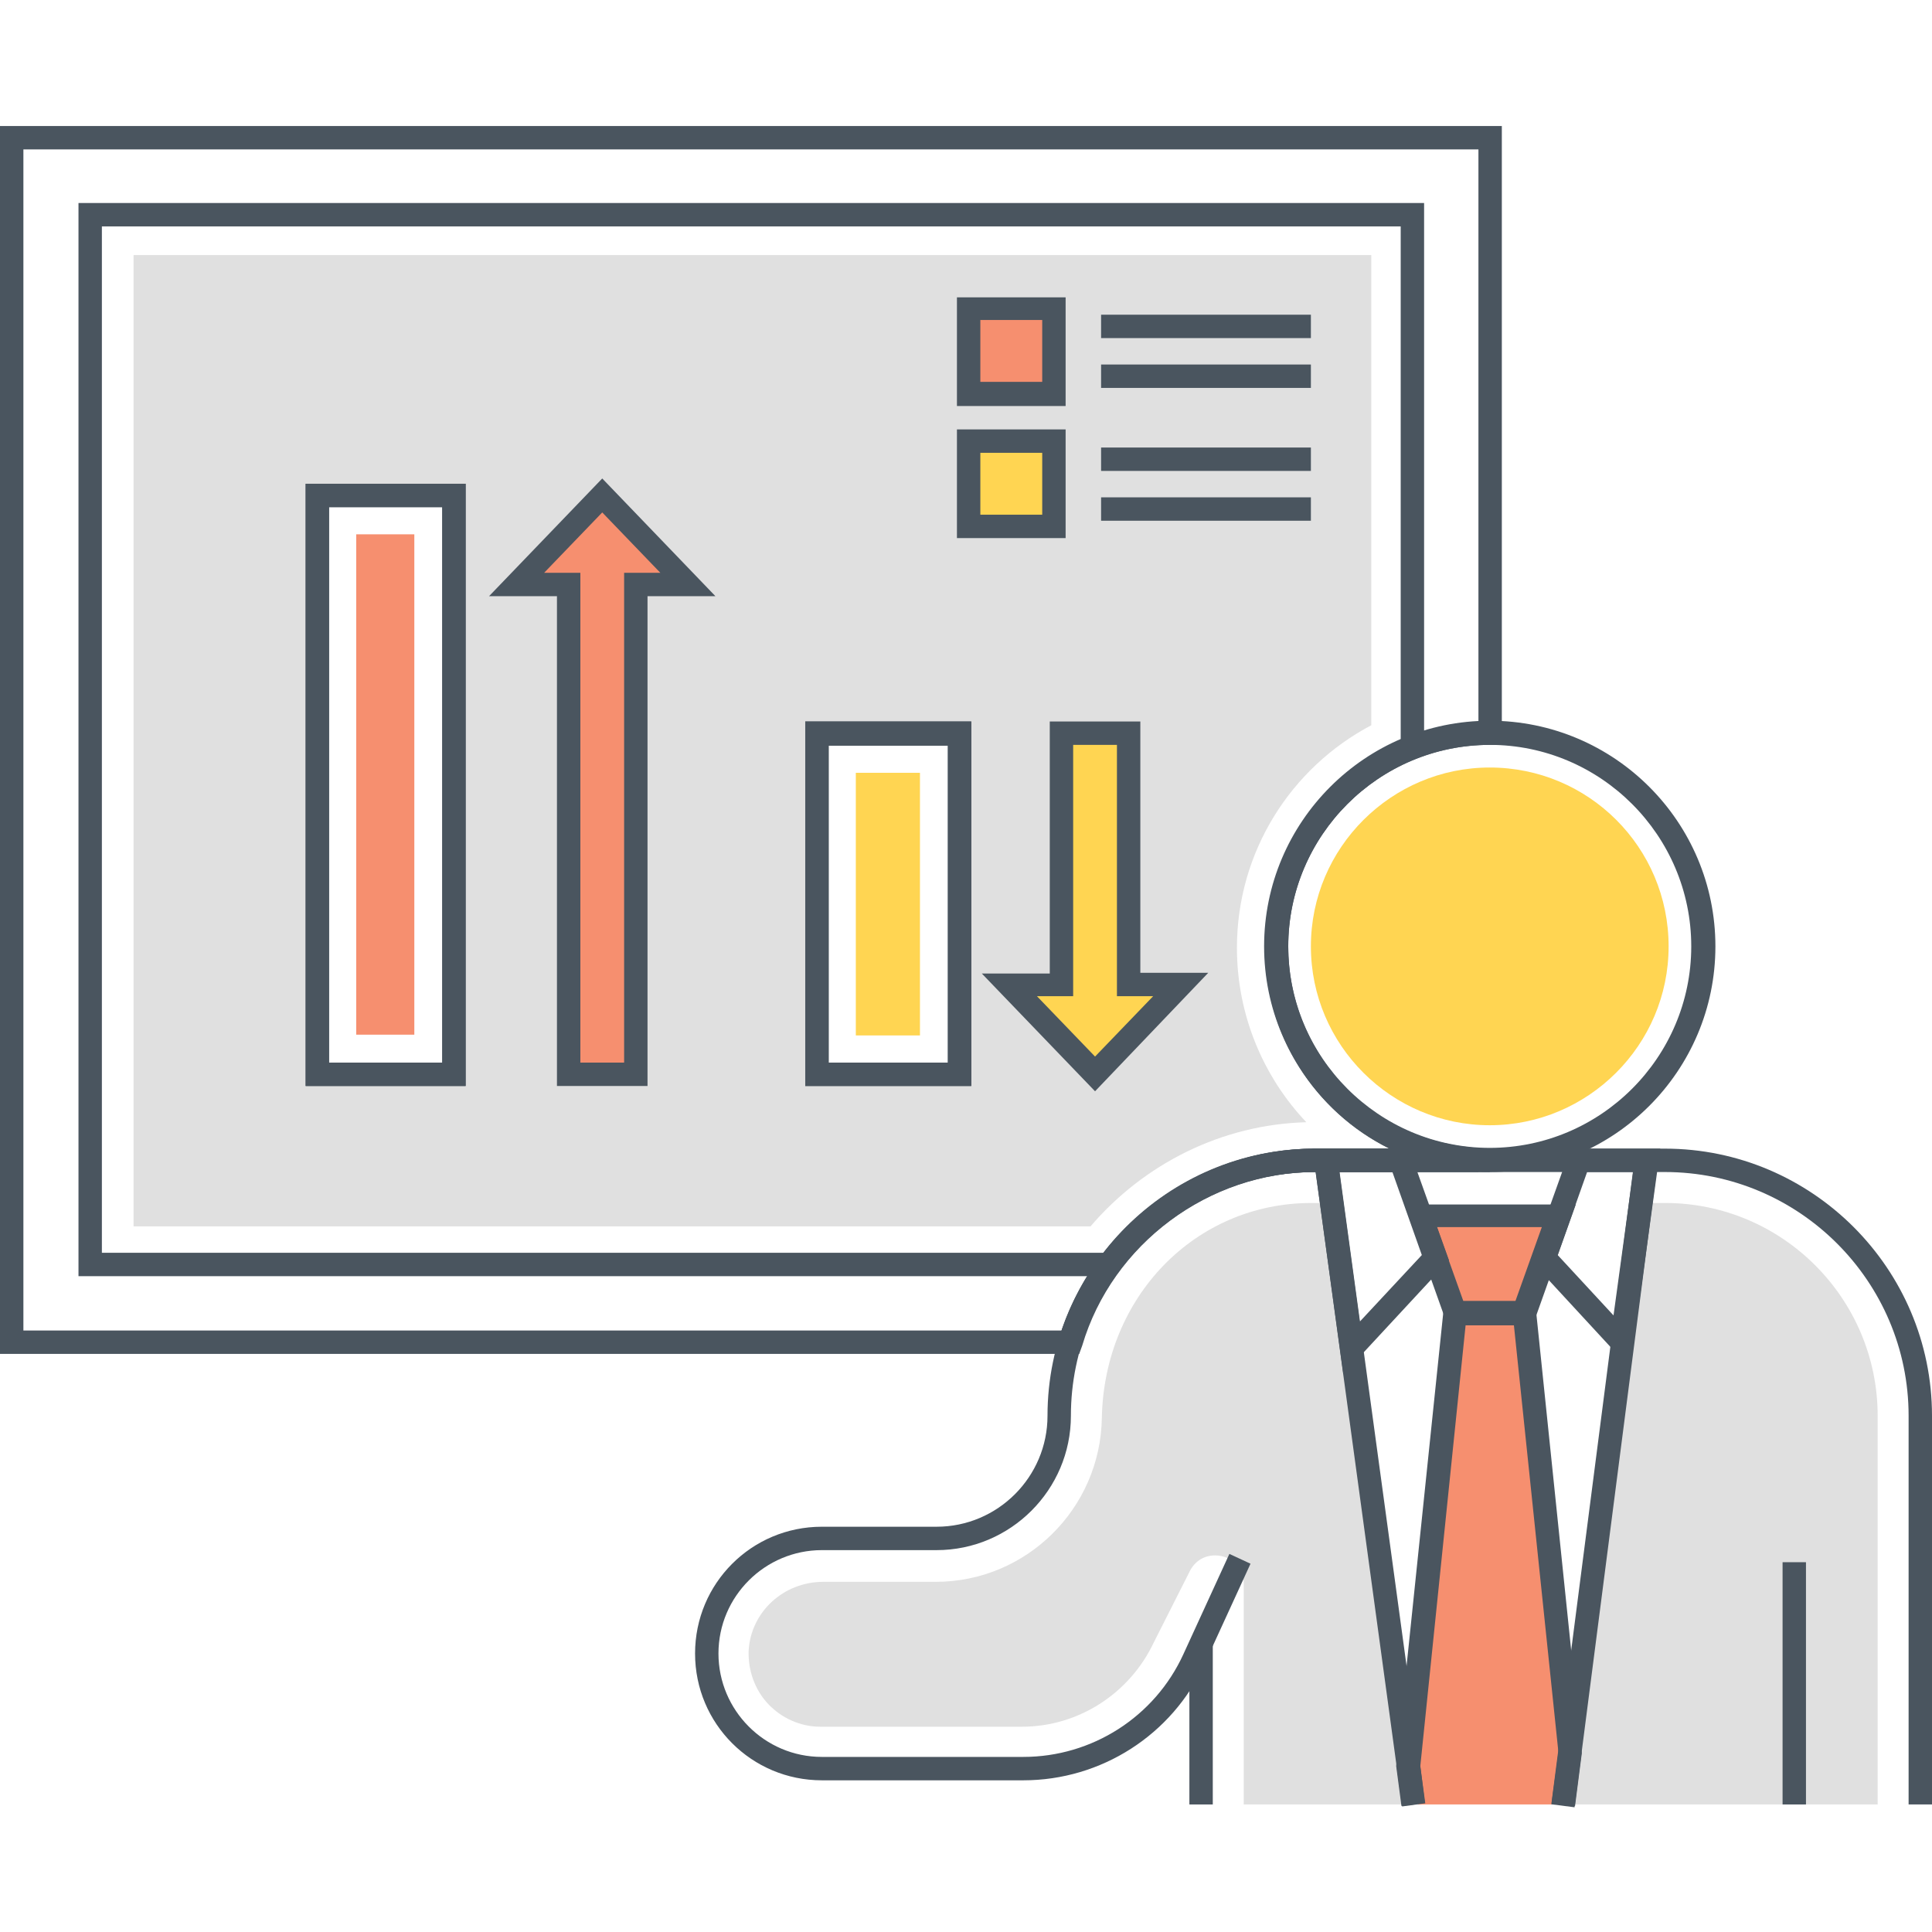
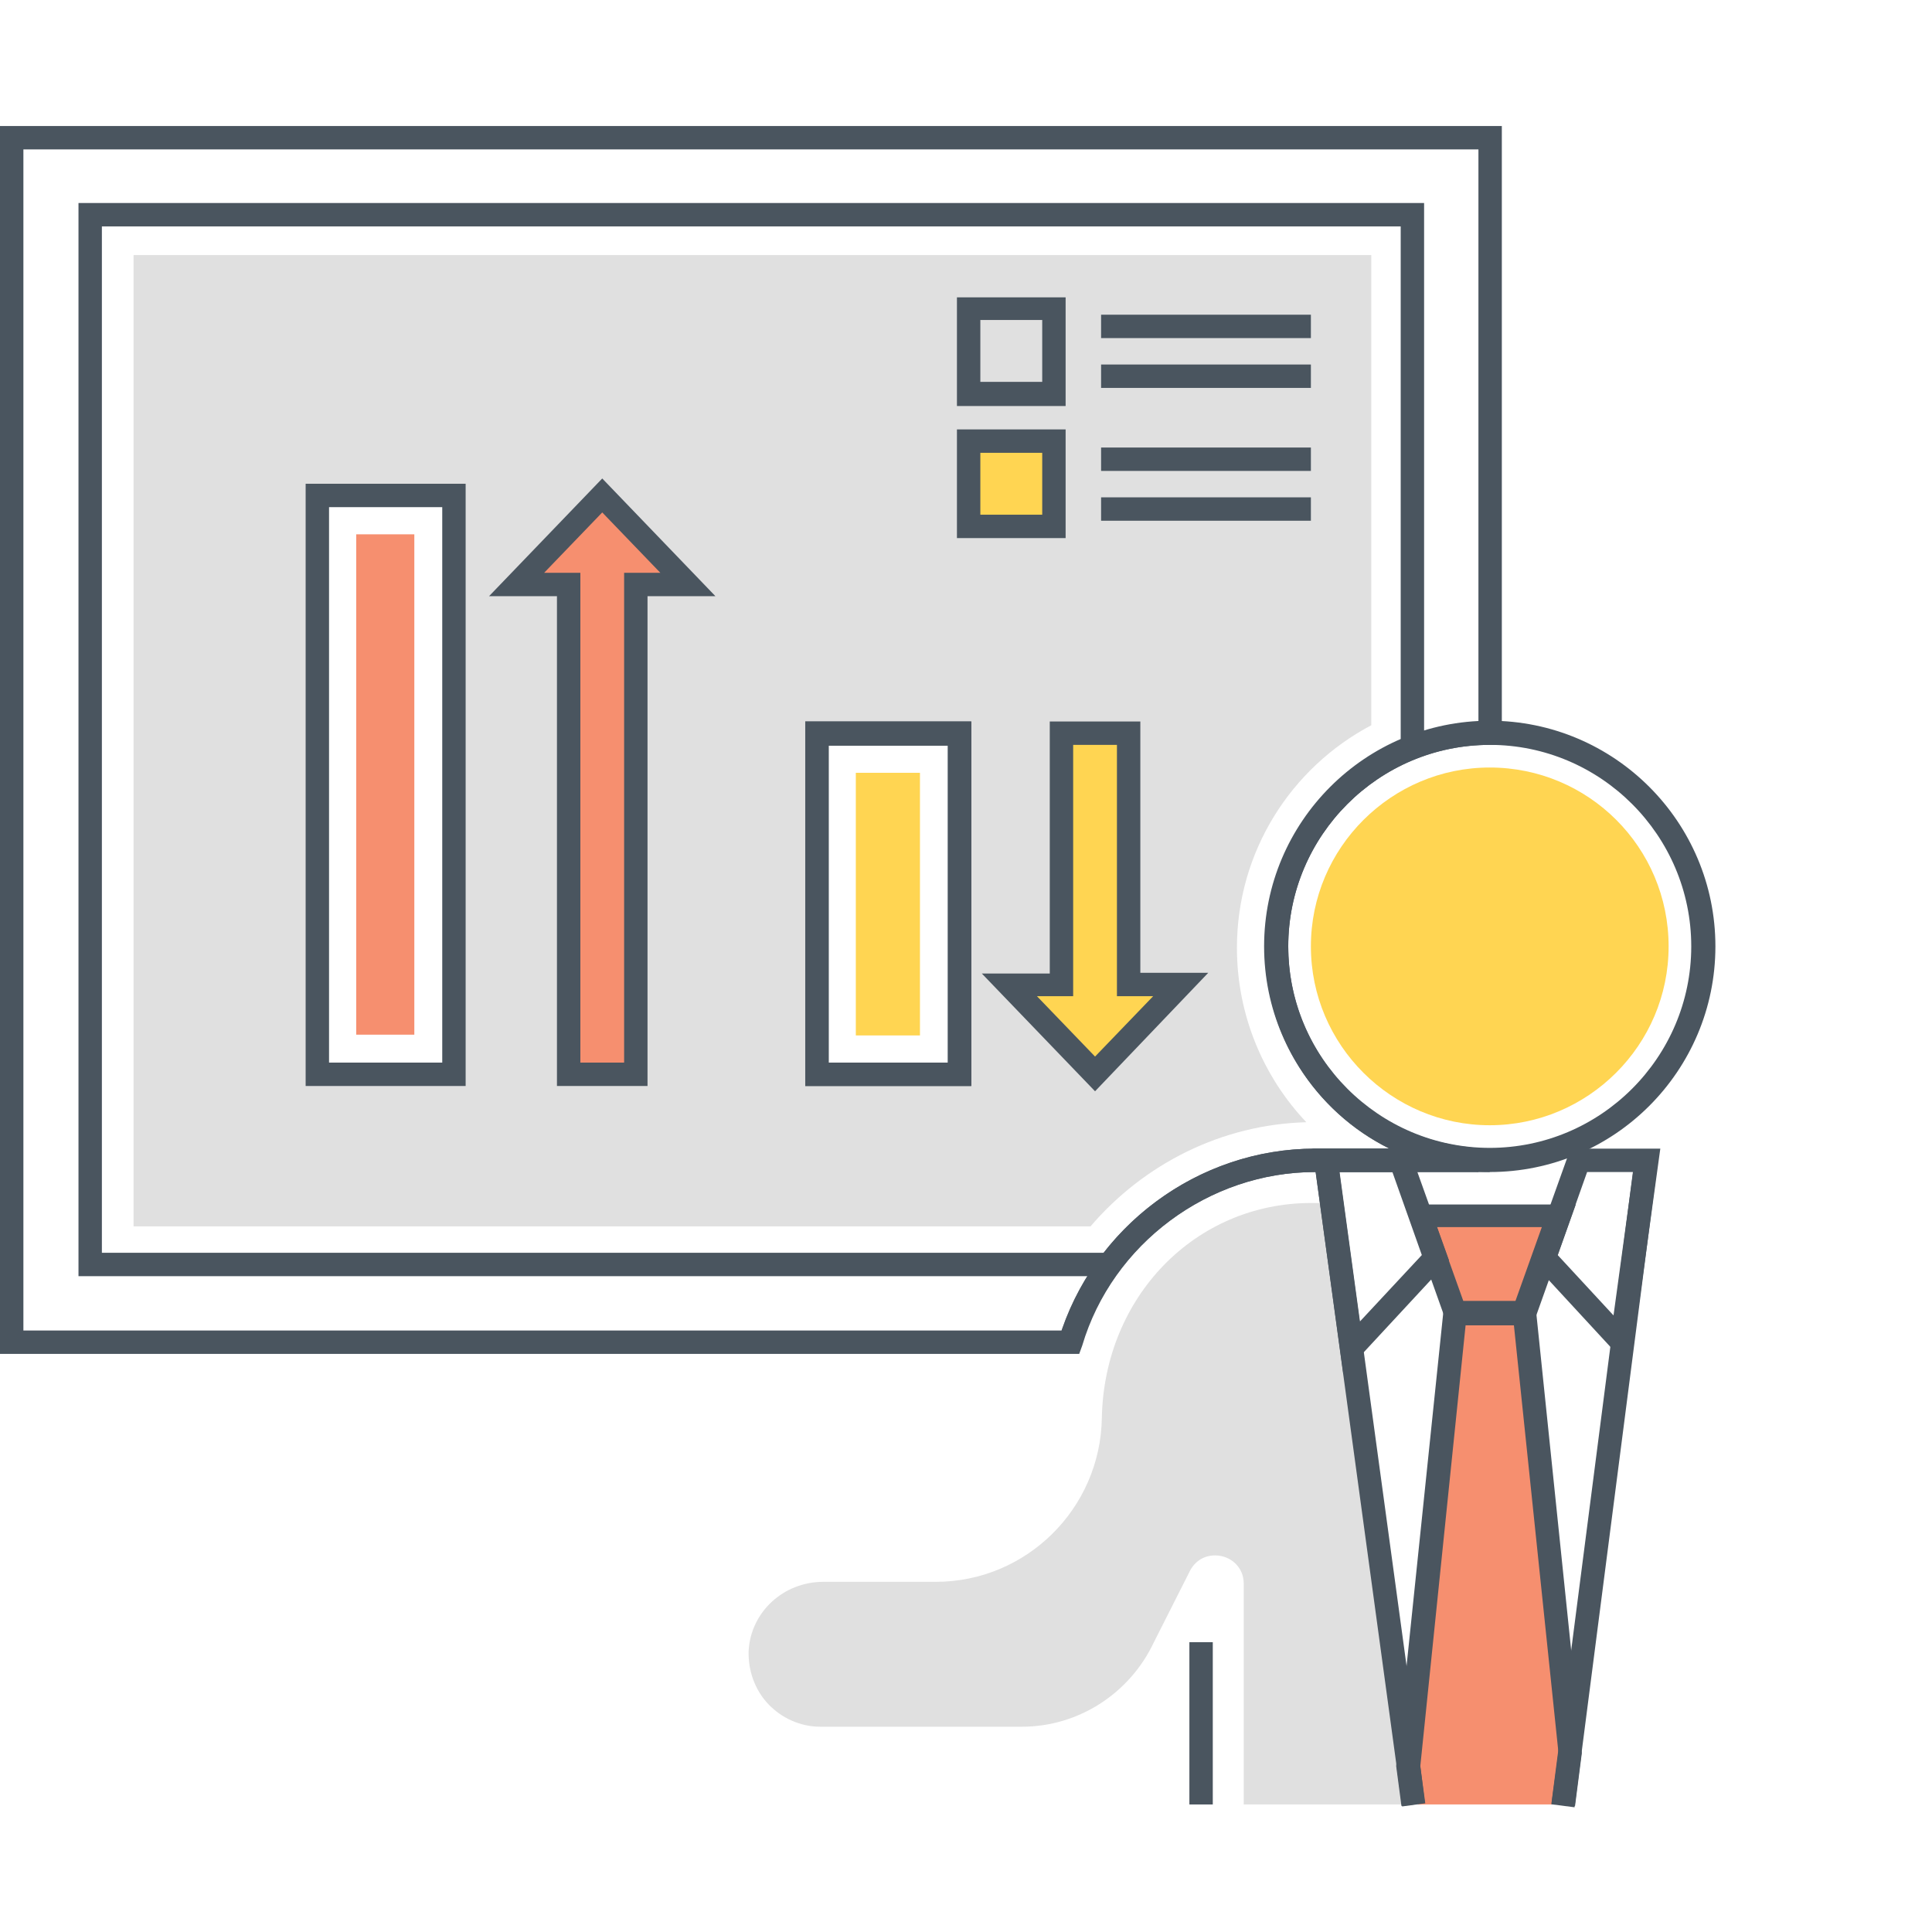
<svg xmlns="http://www.w3.org/2000/svg" version="1.1" id="Layer_1" x="0px" y="0px" width="256px" height="256px" viewBox="0 0 256 256" enable-background="new 0 0 256 256" xml:space="preserve">
  <g>
    <g>
      <g>
-         <path fill="#E0E0E0" d="M248.8,239.1v-51.5c0-15.5-12.6-28.2-28.2-28.2h-2.8L207,239.1H248.8z" />
-       </g>
+         </g>
      <g>
        <path fill="#E0E0E0" d="M187,239.1l-10.5-79.7h-2.7c-15.5,0-27.5,12.5-27.8,28.5c-0.2,12-10,21.7-22,21.7h-14.9     c-5.3,0-9.6,4-9.9,9.1c-0.1,2.6,0.8,5.2,2.6,7.1c1.8,1.9,4.3,3,6.9,3h26.7c7.5,0,14.3-4.4,17.5-11.2l4.8-9.5c0.7-1.3,1.9-2,3.3-2     c2.1,0,3.8,1.6,3.8,3.7v29.3H187z" />
      </g>
      <g>
        <g>
          <polygon fill="#F68F6F" points="186.9,230.8 192.9,174 190.3,166.7 188.3,161.1 206.5,161.1 204.6,166.7 202,174 208,230.8       217.7,156.7 207,239.1 187.9,239.1 177.1,156.8     " />
        </g>
      </g>
      <g>
        <path fill="#4A555F" d="M197.4,155.3c-16.5,0-29.9-13.4-29.9-29.9s13.4-29.9,29.9-29.9s29.9,13.4,29.9,29.9     S213.9,155.3,197.4,155.3z M197.4,98.7c-14.7,0-26.7,12-26.7,26.7s12,26.7,26.7,26.7c14.7,0,26.7-12,26.7-26.7     S212.1,98.7,197.4,98.7z" />
      </g>
      <g>
        <path fill="#FFD552" d="M197.4,149.1c13,0,23.7-10.6,23.7-23.7s-10.6-23.7-23.7-23.7c-13,0-23.7,10.6-23.7,23.7     S184.4,149.1,197.4,149.1L197.4,149.1z" />
      </g>
      <g>
-         <rect x="236.2" y="207" fill="#4A555F" width="3.1" height="32.1" />
-       </g>
+         </g>
      <g>
        <path fill="#4A555F" d="M203.1,175.6h-11.3l-5.7-16h22.7L203.1,175.6z M193.9,172.4h6.9l3.5-9.8h-13.9L193.9,172.4z" />
      </g>
      <g>
        <polygon fill="#4A555F" points="185.7,239.3 185,234 191.4,172.4 203.4,172.4 209.6,232.3 208.7,239.3 205.6,238.9 206.5,232.2      200.6,175.6 194.2,175.6 188.2,234 188.8,238.9    " />
      </g>
      <g>
        <path fill="#4A555F" d="M216,181.3L202.8,167l5.3-14.8h11.9L216,181.3z M206.4,166.3l7.4,8l2.6-19h-6.1L206.4,166.3z" />
      </g>
      <g>
        <path fill="#4A555F" d="M178,182.1l-4.1-29.9h12.8L192,167L178,182.1z M177.5,155.3l2.7,19.8l8.2-8.8l-3.9-11H177.5z" />
      </g>
      <g>
        <rect x="211.1" y="153.4" transform="matrix(0.992 0.128 -0.128 0.992 26.803 -25.527)" fill="#4A555F" width="3.1" height="86.1" />
      </g>
      <g>
        <rect x="138.4" y="194.9" transform="matrix(0.135 0.991 -0.991 0.135 351.695 -9.846)" fill="#4A555F" width="86.1" height="3.1" />
      </g>
      <g>
-         <path fill="#4A555F" d="M256,239.1h-3.1v-51.5c0-17.8-14.5-32.3-32.3-32.3h-46.4c-17.8,0-32.3,14.5-32.3,32.3     c0,9.8-8,17.8-17.8,17.8h-15.2c-7.5,0-13.7,6.1-13.7,13.7c0,7.5,6.1,13.7,13.7,13.7h26.7c9.1,0,17.4-5.3,21.2-13.6l6.1-13.3     l2.8,1.3l-6.1,13.3c-4.3,9.4-13.7,15.4-24,15.4h-26.7c-9.3,0-16.8-7.5-16.8-16.8c0-9.3,7.5-16.8,16.8-16.8h15.2     c8.1,0,14.7-6.6,14.7-14.7c0-19.5,15.9-35.4,35.4-35.4h46.4c19.5,0,35.4,15.9,35.4,35.4V239.1z" />
-       </g>
+         </g>
      <g>
        <path fill="#4A555F" d="M143.3,178.3l-3-0.9c4.5-14.8,18.4-25.2,33.9-25.2h23.2v3.1h-23.2C160.1,155.3,147.4,164.8,143.3,178.3z" />
      </g>
      <g>
        <rect x="157.6" y="217.6" fill="#4A555F" width="3.1" height="21.5" />
      </g>
      <g>
        <path fill="#4A555F" d="M143,179.4H0V16.7h199v82h-1.6c-14.7,0-26.7,12-26.7,26.7c0,13.7,10.3,25.2,23.9,26.6l1.5,0.2l-0.2,3.1     h-21.6c-14.1,0-26.9,9.5-30.9,23L143,179.4z M3.1,176.3h137.6c4.8-14.2,18.4-24.1,33.6-24.1h9.8c-9.9-4.9-16.5-15.1-16.5-26.7     c0-15.9,12.6-29,28.3-29.8V19.8H3.1V176.3z" />
      </g>
      <g>
        <path fill="#E0E0E0" d="M17.7,33.8v128.7h126.8c7.1-8.3,17.4-13.5,28.6-13.8c-5.7-6-9.2-14.2-9.2-23.1c0-12.8,7.2-23.9,17.8-29.5     V33.8H17.7z M60.1,142.3H42V65.6h18.1V142.3z M127.1,142.3h-18.9V97.2h18.9V142.3z" />
      </g>
      <g>
        <polygon fill="#4A555F" points="147,169.1 10.4,169.1 10.4,26.9 188.7,26.9 188.7,98.4 185.6,98.4 185.6,30 13.5,30 13.5,166      147,166    " />
      </g>
      <g>
        <polygon fill="#F68F6F" points="79.8,65.6 91.2,77.5 84.3,77.5 84.3,142.3 75.4,142.3 75.4,77.5 68.5,77.5    " />
      </g>
      <g>
        <polygon fill="#FFD552" points="145.1,142.3 133.7,130.5 140.6,130.5 140.6,97.2 149.5,97.2 149.5,130.5 156.4,130.5    " />
      </g>
      <g>
        <path fill="#4A555F" d="M85.8,143.9h-12V79h-9l15-15.6l15,15.6h-9V143.9z M76.9,140.8h5.8V75.9h4.8l-7.7-8l-7.7,8h4.8V140.8z" />
      </g>
      <g>
        <path fill="#4A555F" d="M145.1,144.6l-15-15.6h9V95.6h12v33.3h9L145.1,144.6z M137.4,132l7.7,8l7.7-8H148V98.7h-5.8V132H137.4z" />
      </g>
    </g>
    <g>
      <path fill="#4A555F" d="M128.7,143.9h-22V95.6h22V143.9z M109.8,140.8h15.8v-42h-15.8V140.8z" />
    </g>
    <g>
      <path fill="#4A555F" d="M61.7,143.9H40.5V64.1h21.2V143.9z M43.6,140.8h15V67.2h-15V140.8z" />
    </g>
    <g>
      <path fill="#4A555F" d="M128.7,143.9h-22V95.6h22V143.9z M109.8,140.8h15.8v-42h-15.8V140.8z" />
    </g>
    <g>
      <rect x="113.4" y="102.4" fill="#FFD552" width="8.5" height="34.8" />
    </g>
    <g>
-       <path fill="#4A555F" d="M61.7,143.9H40.5V64.1h21.2V143.9z M43.6,140.8h15V67.2h-15V140.8z" />
-     </g>
+       </g>
    <g>
      <rect x="47.2" y="70.8" fill="#F68F6F" width="7.7" height="66.3" />
    </g>
    <g>
-       <rect x="128.4" y="40.9" fill="#F68F6F" width="11.3" height="11.3" />
-     </g>
+       </g>
    <g>
      <rect x="128.4" y="58.5" fill="#FFD552" width="11.3" height="11.3" />
    </g>
    <g>
      <path fill="#4A555F" d="M141.2,53.8h-14.4V39.4h14.4V53.8z M129.9,50.6h8.2v-8.2h-8.2V50.6z" />
    </g>
    <g>
      <path fill="#4A555F" d="M141.2,71.3h-14.4V56.9h14.4V71.3z M129.9,68.2h8.2V60h-8.2V68.2z" />
    </g>
    <g>
      <rect x="145.9" y="41.7" fill="#4A555F" width="27.8" height="3.1" />
    </g>
    <g>
      <rect x="145.9" y="48.3" fill="#4A555F" width="27.8" height="3.1" />
    </g>
    <g>
      <rect x="145.9" y="59.3" fill="#4A555F" width="27.8" height="3.1" />
    </g>
    <g>
      <rect x="145.9" y="65.9" fill="#4A555F" width="27.8" height="3.1" />
    </g>
  </g>
</svg>